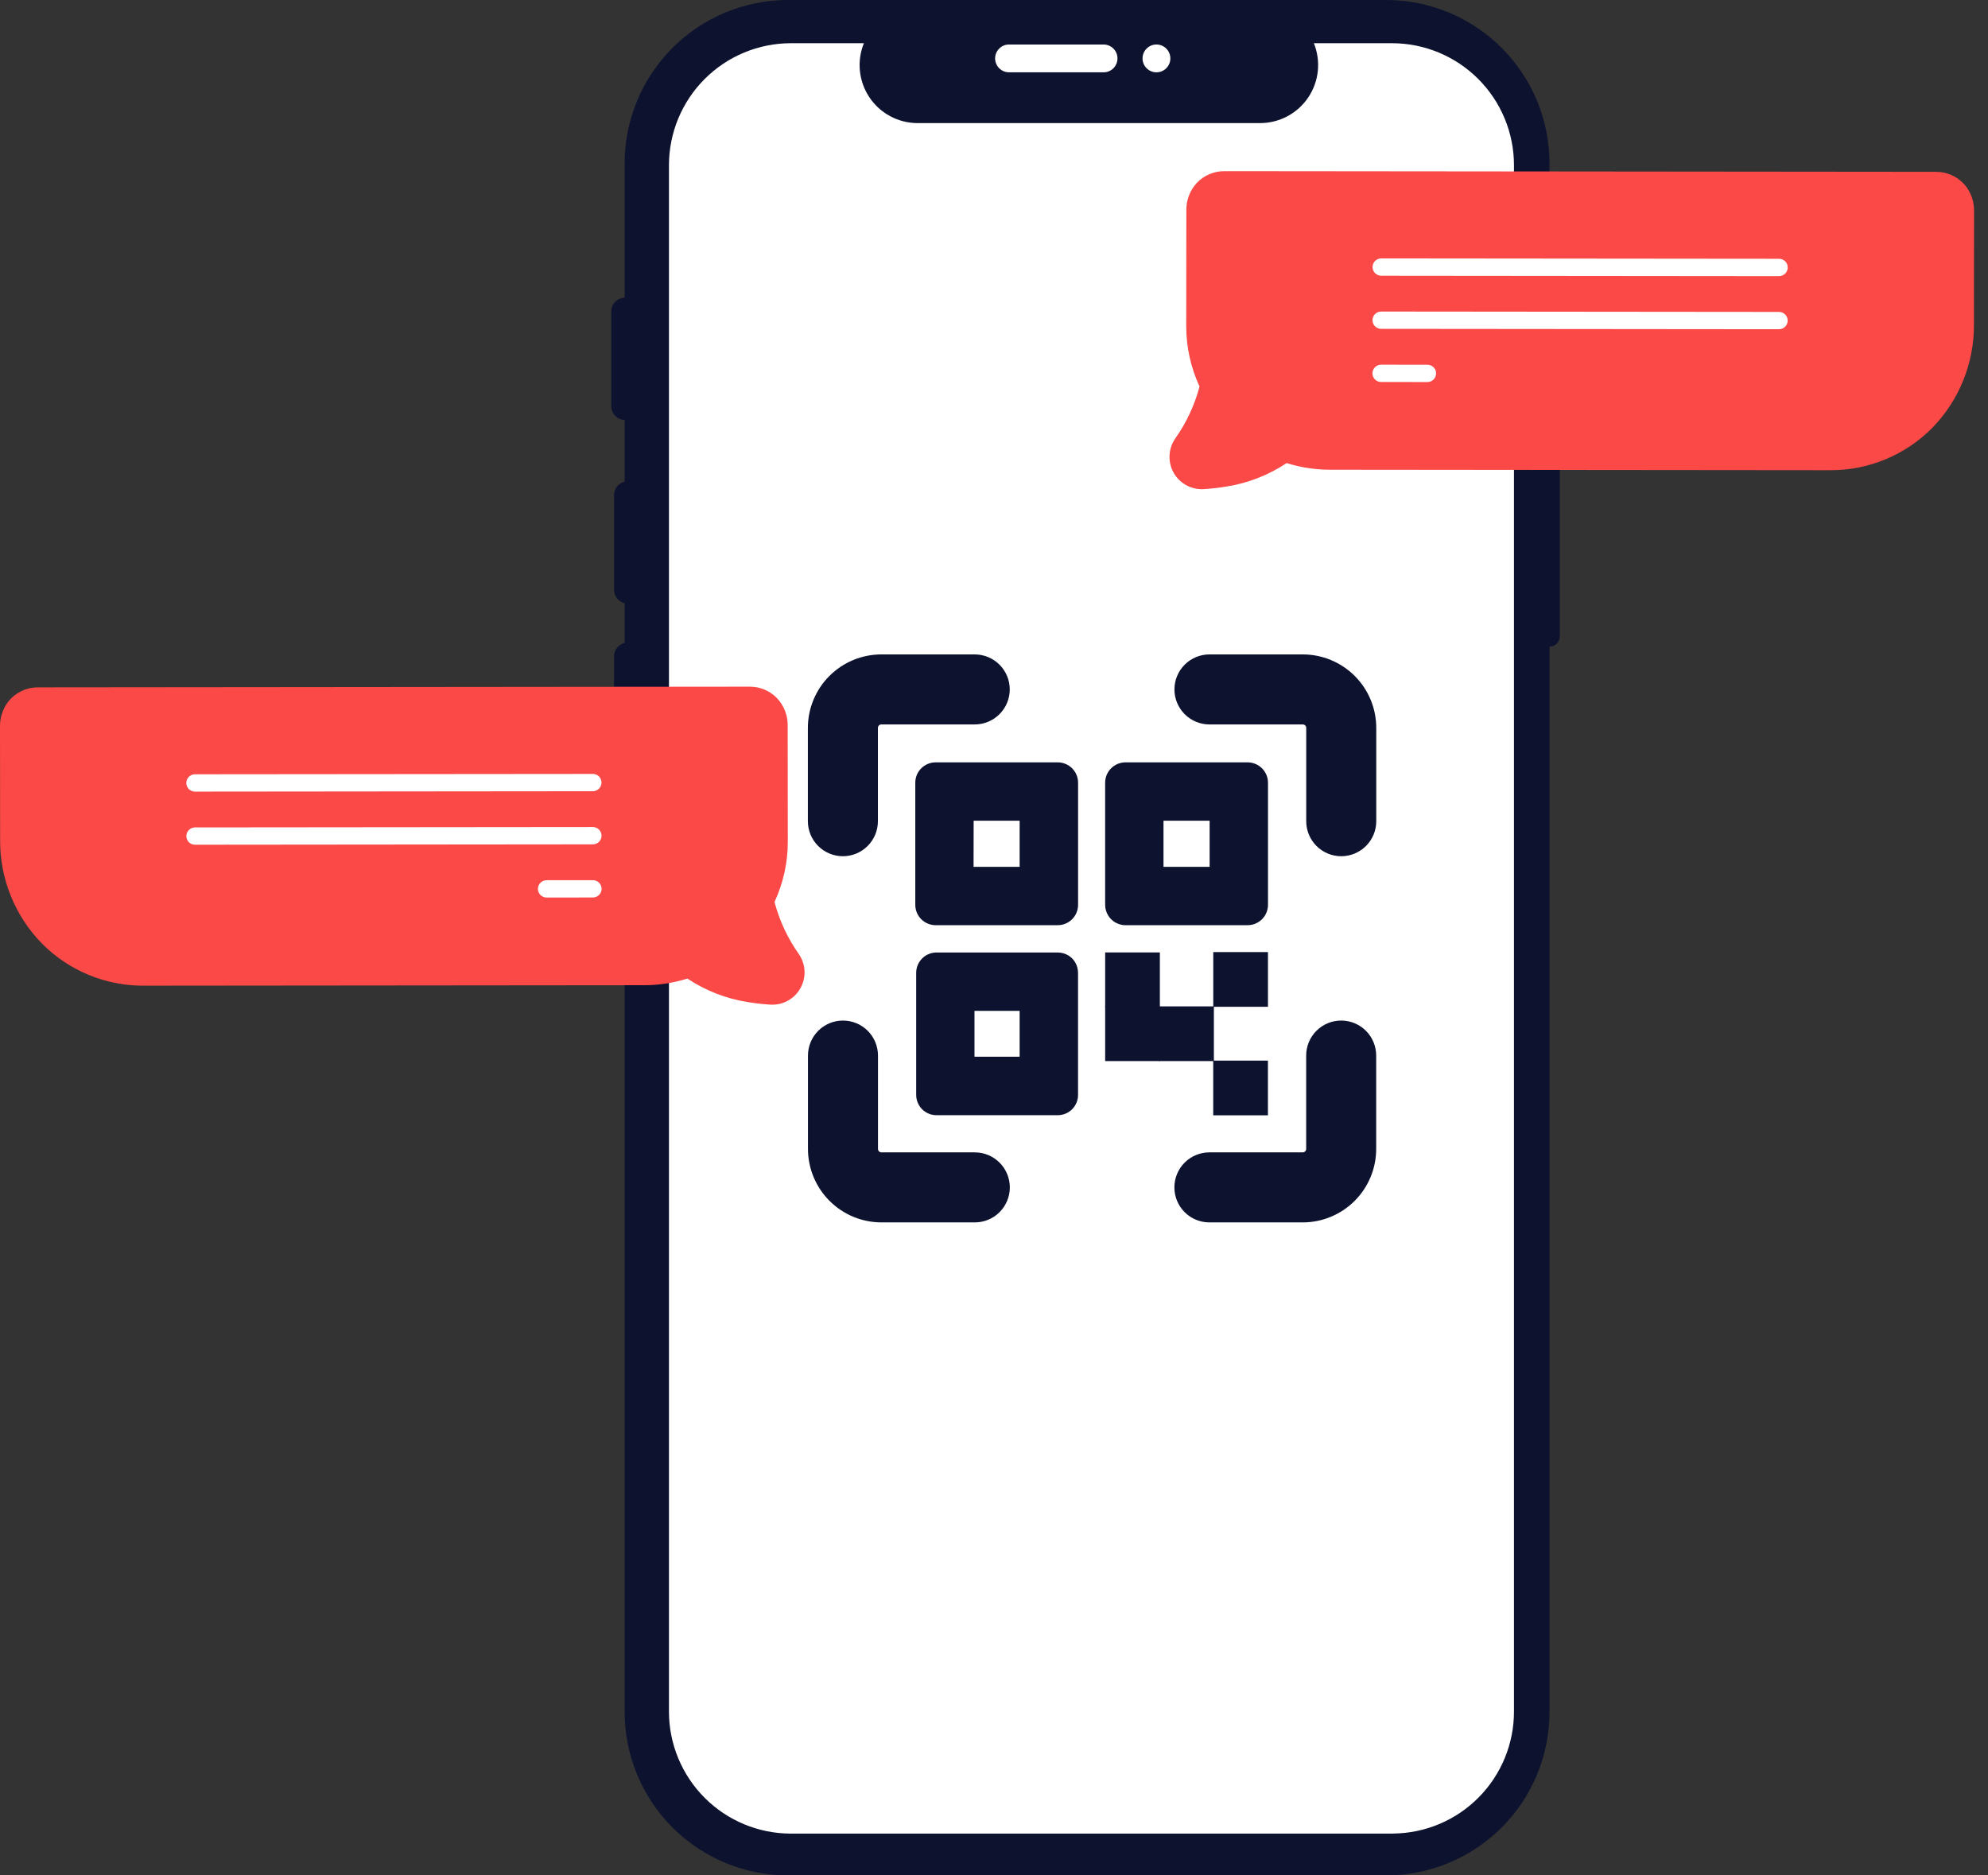
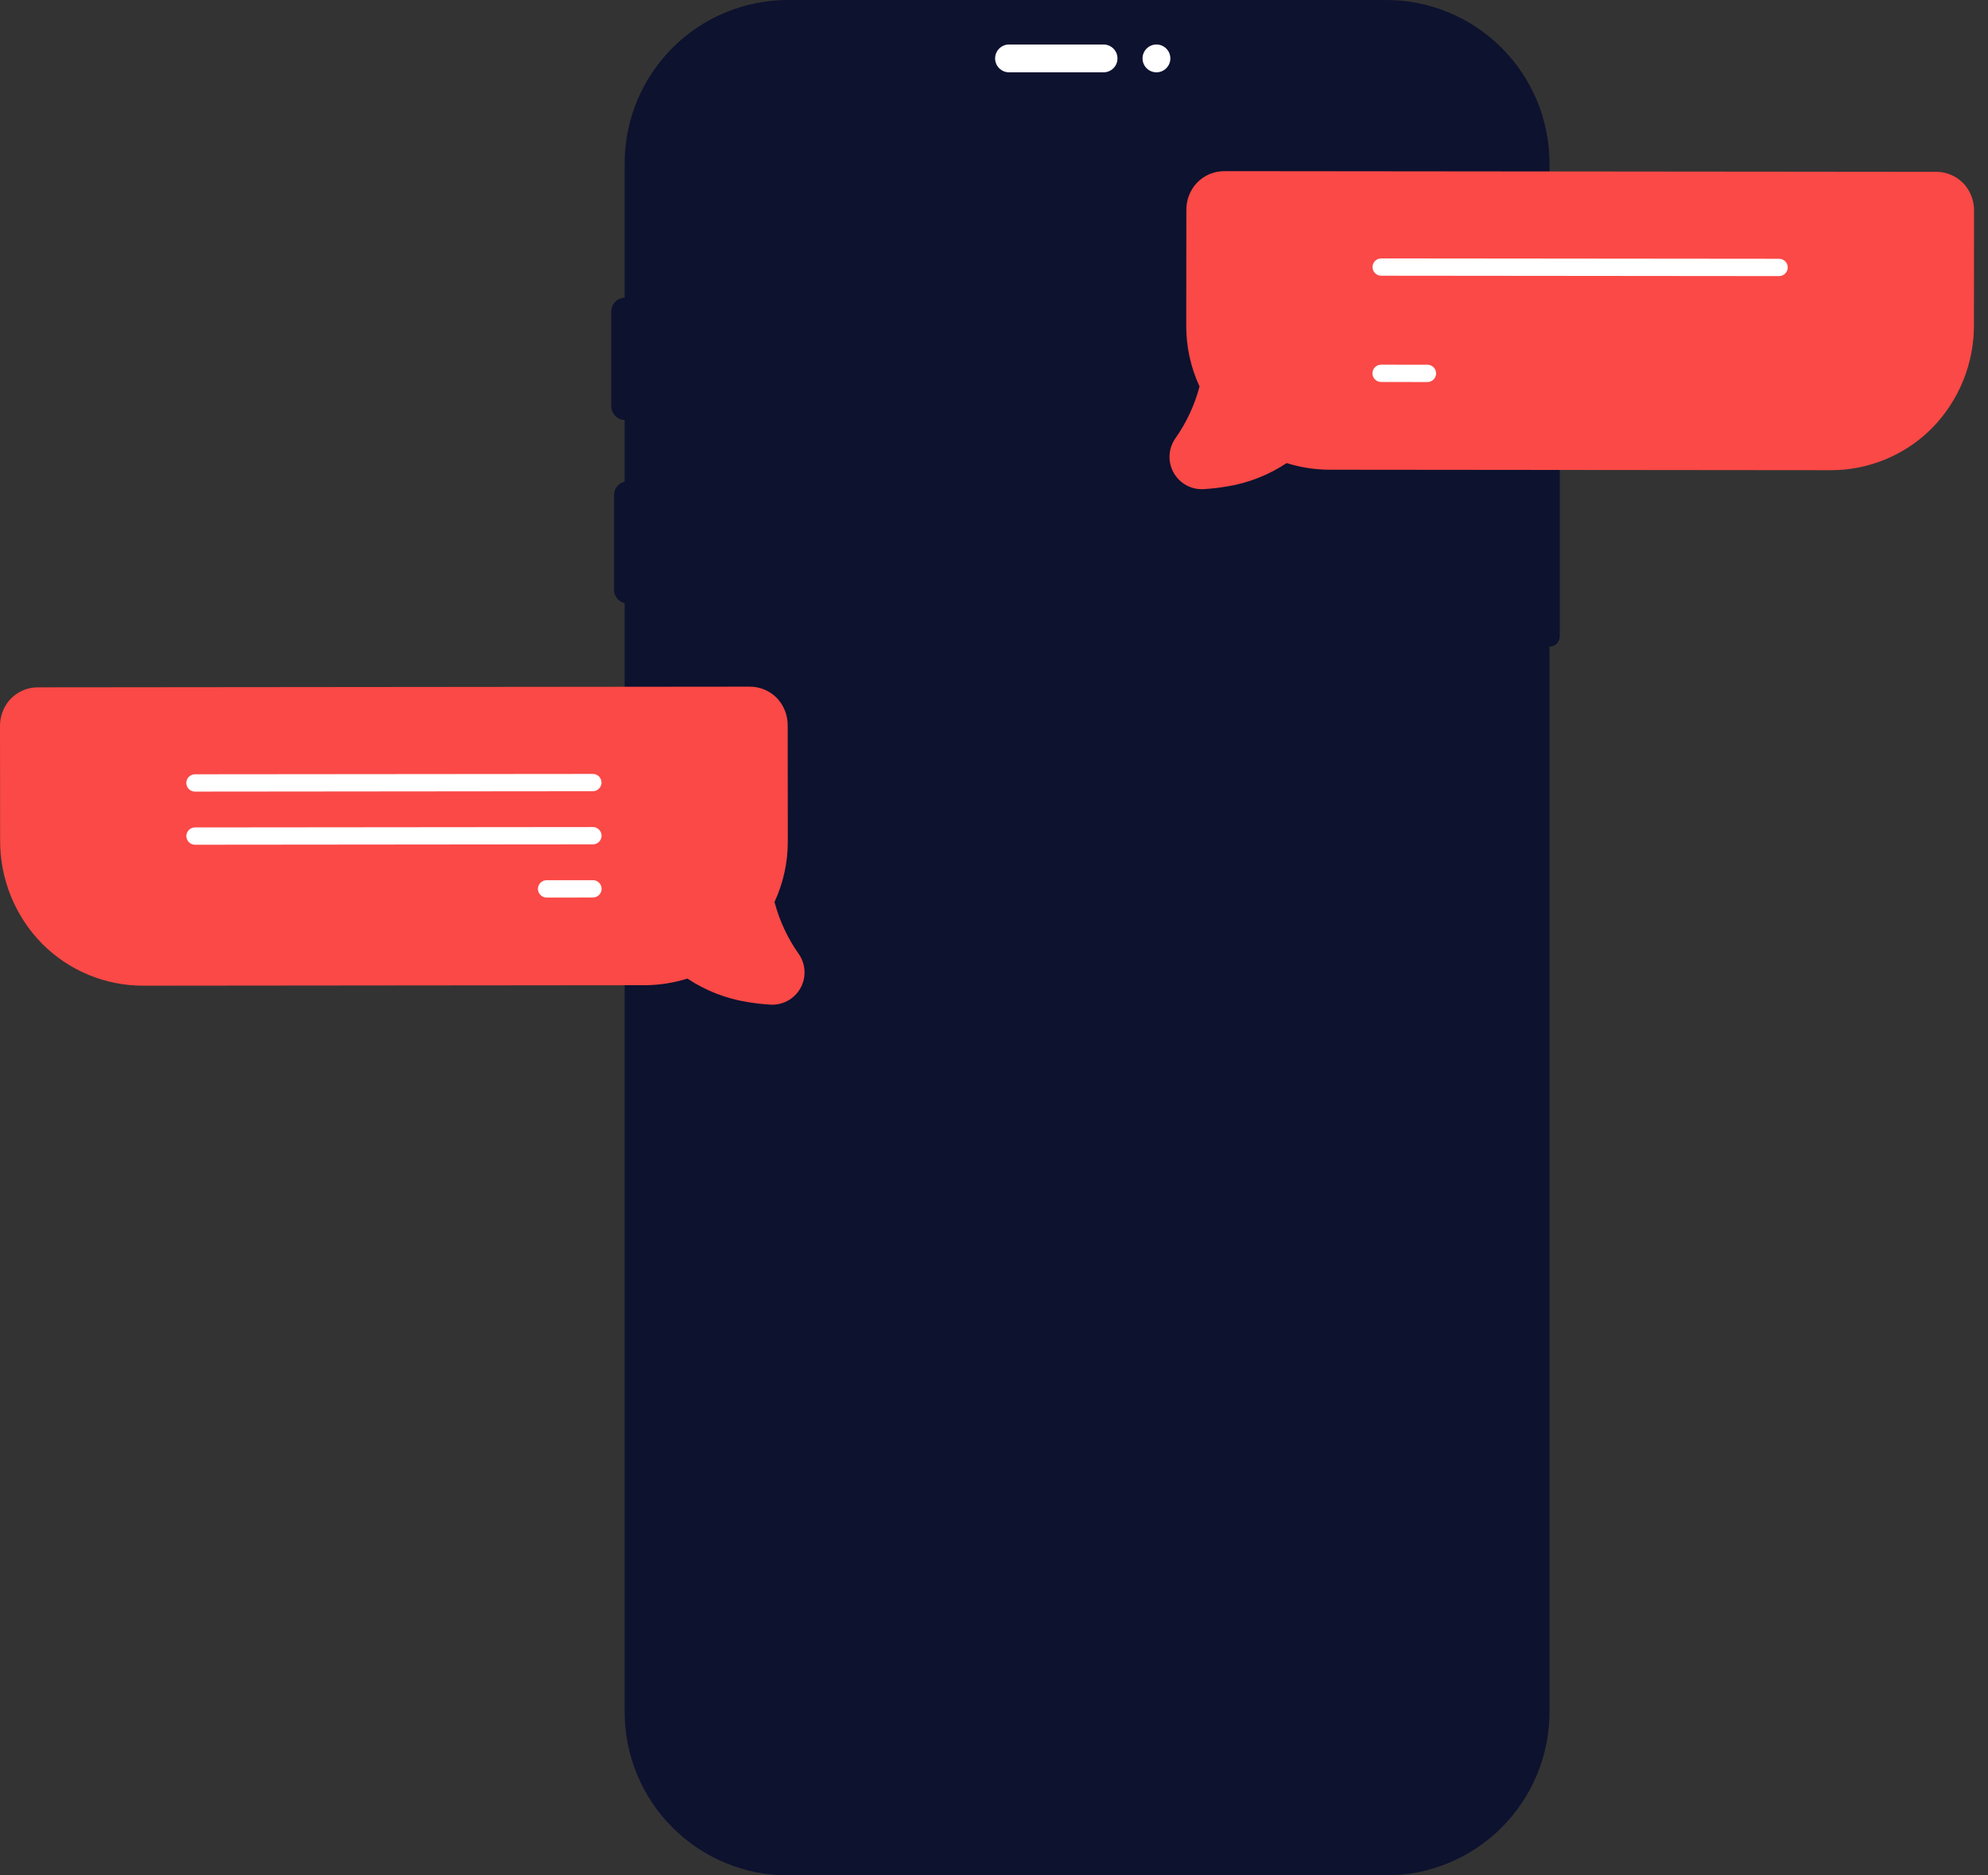
<svg xmlns="http://www.w3.org/2000/svg" width="106" height="100" viewBox="0 0 106 100" fill="none">
  <rect x="0" y="0" width="106" height="100" fill="#333333" stroke="none" />
  <path d="M82.619 23.764V8.712C82.619 6.401 81.701 4.185 80.067 2.552C78.434 0.918 76.218 0 73.907 0H42.017C39.707 4.36544e-07 37.491 0.918 35.857 2.552C34.224 4.185 33.306 6.401 33.306 8.712V91.288C33.306 93.599 34.224 95.815 35.857 97.448C37.491 99.082 39.707 100 42.017 100H73.907C76.218 100 78.434 99.082 80.067 97.448C81.701 95.815 82.619 93.599 82.619 91.288V34.478C82.691 34.478 82.763 34.464 82.829 34.436C82.896 34.409 82.957 34.368 83.007 34.317C83.059 34.266 83.099 34.206 83.127 34.139C83.154 34.072 83.168 34.001 83.168 33.929V24.313C83.168 24.168 83.111 24.028 83.007 23.925C82.904 23.822 82.765 23.764 82.619 23.764Z" fill="#0D122F" />
-   <path d="M80.725 8.809V91.267C80.725 92.979 80.049 94.623 78.844 95.841C77.64 97.058 76.003 97.751 74.291 97.769C74.267 97.771 74.243 97.772 74.219 97.772H42.175C40.449 97.772 38.795 97.086 37.575 95.866C36.355 94.646 35.67 92.992 35.669 91.267V8.809C35.67 7.084 36.355 5.43 37.575 4.21C38.795 2.99 40.449 2.304 42.175 2.304H46.063C45.872 2.774 45.799 3.283 45.851 3.787C45.903 4.291 46.078 4.775 46.361 5.196C46.644 5.617 47.025 5.961 47.473 6.2C47.92 6.439 48.419 6.563 48.926 6.564H67.195C67.702 6.562 68.2 6.437 68.647 6.198C69.093 5.959 69.475 5.614 69.757 5.194C70.039 4.773 70.214 4.29 70.266 3.786C70.318 3.282 70.245 2.773 70.055 2.304H74.219C75.945 2.304 77.599 2.99 78.819 4.21C80.039 5.43 80.725 7.084 80.725 8.809Z" fill="white" />
  <path d="M33.482 32.184C33.286 32.184 33.097 32.106 32.958 31.967C32.819 31.828 32.741 31.64 32.741 31.443V26.4C32.741 26.204 32.819 26.015 32.958 25.877C33.097 25.738 33.286 25.66 33.482 25.66C33.679 25.66 33.867 25.738 34.006 25.877C34.145 26.015 34.224 26.204 34.224 26.4V31.443C34.224 31.64 34.145 31.828 34.007 31.967C33.867 32.106 33.679 32.184 33.482 32.184Z" fill="#0D122F" />
  <path d="M33.334 22.395C33.137 22.395 32.948 22.317 32.809 22.178C32.67 22.039 32.592 21.85 32.592 21.654V16.611C32.592 16.415 32.67 16.226 32.809 16.087C32.949 15.949 33.137 15.871 33.334 15.871C33.53 15.871 33.718 15.949 33.858 16.087C33.996 16.226 34.075 16.415 34.075 16.611V21.654C34.075 21.85 33.997 22.039 33.858 22.178C33.719 22.317 33.53 22.395 33.334 22.395Z" fill="#0D122F" />
  <path d="M56.395 40.65H49.886C49.599 40.651 49.323 40.766 49.12 40.969C48.917 41.173 48.803 41.448 48.803 41.736V48.248C48.803 48.535 48.917 48.811 49.12 49.014C49.323 49.218 49.599 49.332 49.886 49.333H56.398C56.686 49.333 56.962 49.218 57.165 49.015C57.369 48.811 57.483 48.535 57.483 48.248V41.736C57.483 41.593 57.455 41.452 57.4 41.32C57.346 41.188 57.265 41.068 57.164 40.967C57.063 40.867 56.943 40.787 56.811 40.732C56.679 40.678 56.538 40.65 56.395 40.65ZM51.915 43.762H54.367V46.221H51.91L51.915 43.762Z" fill="#0D122F" />
  <path d="M66.523 40.65H60.011C59.724 40.65 59.447 40.765 59.244 40.968C59.04 41.172 58.926 41.448 58.926 41.736V48.248C58.925 48.353 58.941 48.458 58.973 48.559C59.024 48.731 59.117 48.887 59.243 49.014C59.37 49.141 59.526 49.234 59.698 49.285C59.799 49.318 59.905 49.334 60.011 49.333H66.523C66.811 49.333 67.087 49.218 67.291 49.015C67.494 48.811 67.609 48.535 67.609 48.248V41.736C67.608 41.448 67.493 41.172 67.29 40.969C67.087 40.766 66.811 40.651 66.523 40.65ZM64.497 46.221H62.038V43.762H64.497V46.221Z" fill="#0D122F" />
  <path d="M57.432 51.553C57.381 51.383 57.289 51.227 57.163 51.101C57.036 50.976 56.881 50.884 56.71 50.834C56.611 50.804 56.507 50.789 56.404 50.789H49.932C49.789 50.789 49.649 50.818 49.517 50.873C49.386 50.927 49.267 51.007 49.167 51.108C49.066 51.209 48.987 51.328 48.933 51.46C48.879 51.591 48.851 51.732 48.851 51.874V58.381C48.851 58.523 48.879 58.664 48.933 58.795C48.987 58.927 49.067 59.046 49.167 59.147C49.267 59.247 49.386 59.327 49.518 59.382C49.649 59.436 49.79 59.464 49.932 59.464H56.404C56.545 59.464 56.686 59.435 56.817 59.381C56.948 59.326 57.067 59.246 57.167 59.146C57.267 59.045 57.346 58.926 57.4 58.795C57.454 58.664 57.482 58.523 57.481 58.381V51.877C57.481 51.769 57.465 51.662 57.434 51.558L57.432 51.553ZM54.367 56.347H51.96V53.901H54.367V56.347Z" fill="#0D122F" />
  <path d="M61.807 56.579H64.724V53.662H61.807V56.579Z" fill="#0D122F" />
  <path d="M58.927 56.579H61.844V53.662H58.927V56.579Z" fill="#0D122F" />
  <path d="M58.927 53.704H61.844V50.786H58.927V53.704Z" fill="#0D122F" />
  <path d="M67.606 56.554H64.689V59.471H67.606V56.554Z" fill="#0D122F" />
  <path d="M67.608 50.767H64.691V53.684H67.608V50.767Z" fill="#0D122F" />
  <path d="M44.943 45.656C44.448 45.656 43.973 45.459 43.623 45.109C43.273 44.759 43.076 44.284 43.076 43.789V38.811C43.077 37.772 43.491 36.776 44.225 36.042C44.96 35.308 45.956 34.896 46.994 34.895H51.973C52.468 34.895 52.943 35.092 53.293 35.442C53.643 35.792 53.84 36.267 53.84 36.762C53.84 37.257 53.643 37.732 53.293 38.082C52.943 38.432 52.468 38.629 51.973 38.629H46.994C46.946 38.629 46.899 38.648 46.865 38.682C46.83 38.716 46.811 38.762 46.81 38.811V43.789C46.81 44.284 46.613 44.759 46.263 45.109C45.913 45.459 45.438 45.656 44.943 45.656Z" fill="#0D122F" />
  <path d="M71.515 45.656C71.02 45.656 70.545 45.459 70.195 45.109C69.845 44.759 69.648 44.284 69.648 43.789V38.811C69.648 38.762 69.629 38.716 69.595 38.682C69.561 38.648 69.515 38.629 69.466 38.629H64.488C63.993 38.629 63.518 38.432 63.168 38.082C62.818 37.732 62.621 37.257 62.621 36.762C62.621 36.267 62.818 35.792 63.168 35.442C63.518 35.092 63.993 34.895 64.488 34.895H69.466C70.504 34.896 71.5 35.309 72.234 36.043C72.968 36.777 73.381 37.773 73.382 38.811V43.789C73.382 44.284 73.185 44.759 72.835 45.109C72.485 45.459 72.01 45.656 71.515 45.656Z" fill="#0D122F" />
  <path d="M64.484 65.181C63.989 65.181 63.514 64.985 63.164 64.635C62.814 64.284 62.618 63.81 62.618 63.314C62.618 62.819 62.814 62.344 63.164 61.994C63.514 61.644 63.989 61.447 64.484 61.447H69.463C69.511 61.447 69.558 61.427 69.591 61.393C69.626 61.358 69.645 61.312 69.645 61.263V56.285C69.645 55.79 69.841 55.315 70.191 54.965C70.541 54.615 71.016 54.418 71.511 54.418C72.007 54.418 72.481 54.615 72.832 54.965C73.182 55.315 73.378 55.79 73.378 56.285V61.263C73.378 62.302 72.965 63.298 72.231 64.032C71.497 64.767 70.501 65.18 69.463 65.181H64.484Z" fill="#0D122F" />
  <path d="M51.977 65.181H46.999C45.96 65.18 44.964 64.767 44.23 64.032C43.495 63.298 43.082 62.302 43.081 61.263V56.285C43.081 55.79 43.277 55.315 43.627 54.965C43.977 54.615 44.452 54.418 44.947 54.418C45.443 54.418 45.917 54.615 46.268 54.965C46.618 55.315 46.814 55.79 46.814 56.285V61.263C46.814 61.312 46.834 61.359 46.868 61.394C46.903 61.428 46.95 61.447 46.999 61.447H51.977C52.472 61.447 52.947 61.644 53.297 61.994C53.647 62.344 53.844 62.819 53.844 63.314C53.844 63.81 53.647 64.284 53.297 64.635C52.947 64.985 52.472 65.181 51.977 65.181Z" fill="#0D122F" />
  <path d="M53.059 3.115C53.06 2.918 53.138 2.73 53.277 2.591C53.416 2.451 53.604 2.373 53.801 2.373H58.844C59.04 2.373 59.228 2.452 59.367 2.591C59.506 2.73 59.584 2.918 59.584 3.115C59.584 3.311 59.506 3.5 59.367 3.639C59.228 3.778 59.04 3.856 58.844 3.856H53.801C53.604 3.856 53.416 3.778 53.277 3.639C53.138 3.5 53.06 3.311 53.059 3.115Z" fill="white" />
-   <path d="M33.482 40.786C33.286 40.786 33.097 40.708 32.958 40.569C32.819 40.43 32.741 40.242 32.741 40.045V35.002C32.741 34.806 32.819 34.617 32.958 34.478C33.097 34.34 33.286 34.262 33.482 34.262C33.679 34.262 33.867 34.34 34.006 34.478C34.145 34.617 34.224 34.806 34.224 35.002V40.045C34.224 40.242 34.145 40.43 34.007 40.569C33.867 40.708 33.679 40.786 33.482 40.786Z" fill="#0D122F" />
  <path d="M61.662 3.856C62.071 3.856 62.403 3.524 62.403 3.115C62.403 2.705 62.071 2.373 61.662 2.373C61.252 2.373 60.92 2.705 60.92 3.115C60.92 3.524 61.252 3.856 61.662 3.856Z" fill="white" />
  <path d="M0.478 37.365C0.812 36.969 1.285 36.718 1.799 36.662C1.872 36.654 1.946 36.65 2.019 36.65L39.977 36.614C40.252 36.613 40.524 36.669 40.776 36.777C41.029 36.885 41.257 37.044 41.445 37.244C41.809 37.639 42.007 38.158 42 38.695L42.006 44.861C42.009 45.978 41.767 47.082 41.297 48.096C41.559 49.09 41.997 50.03 42.591 50.87C42.776 51.136 42.882 51.449 42.897 51.772C42.911 52.096 42.835 52.417 42.675 52.699C42.516 52.981 42.28 53.212 41.995 53.366C41.71 53.52 41.387 53.59 41.064 53.569C40.664 53.544 40.266 53.499 39.87 53.433C38.719 53.253 37.621 52.825 36.652 52.18C35.906 52.414 35.129 52.534 34.347 52.534L7.656 52.559C6.65 52.563 5.652 52.367 4.722 51.981C3.792 51.596 2.948 51.03 2.239 50.315C0.794 48.84 -0.009 46.854 0.006 44.789L0 38.737C-0.008 38.237 0.161 37.751 0.478 37.365Z" fill="#FA4946" />
  <path d="M9.934 41.748C9.934 41.626 9.982 41.509 10.069 41.422C10.155 41.336 10.273 41.287 10.395 41.286L31.61 41.267C31.733 41.267 31.85 41.315 31.937 41.401C32.023 41.488 32.072 41.605 32.072 41.728C32.072 41.85 32.024 41.968 31.937 42.054C31.851 42.141 31.733 42.19 31.611 42.19L10.396 42.21C10.274 42.21 10.156 42.161 10.069 42.075C9.983 41.988 9.934 41.871 9.934 41.748Z" fill="white" />
  <path d="M9.936 44.582C9.936 44.46 9.985 44.342 10.072 44.256C10.158 44.169 10.275 44.12 10.398 44.12L31.613 44.1C31.735 44.1 31.852 44.148 31.939 44.235C32.026 44.322 32.075 44.439 32.075 44.561C32.075 44.684 32.026 44.801 31.94 44.888C31.853 44.974 31.736 45.023 31.613 45.023L10.399 45.043C10.276 45.043 10.159 44.995 10.072 44.908C9.986 44.822 9.937 44.704 9.936 44.582Z" fill="white" />
  <path d="M28.682 47.397C28.682 47.275 28.731 47.158 28.817 47.071C28.904 46.984 29.021 46.936 29.143 46.935L31.616 46.933C31.738 46.933 31.855 46.981 31.942 47.068C32.029 47.154 32.077 47.272 32.078 47.394C32.078 47.517 32.029 47.634 31.943 47.721C31.856 47.807 31.739 47.856 31.616 47.856L29.144 47.859C29.022 47.859 28.904 47.81 28.818 47.724C28.731 47.637 28.682 47.52 28.682 47.397Z" fill="white" />
  <path d="M104.778 9.877C104.444 9.482 103.971 9.23 103.457 9.174C103.384 9.166 103.31 9.162 103.237 9.162L65.279 9.126C65.004 9.126 64.732 9.181 64.48 9.289C64.227 9.398 64 9.557 63.811 9.756C63.448 10.151 63.249 10.67 63.256 11.207L63.25 17.373C63.247 18.49 63.489 19.595 63.959 20.608C63.697 21.603 63.259 22.542 62.665 23.382C62.48 23.648 62.374 23.961 62.36 24.284C62.345 24.608 62.421 24.929 62.581 25.211C62.74 25.493 62.976 25.724 63.261 25.878C63.546 26.032 63.869 26.102 64.192 26.081C64.592 26.056 64.991 26.011 65.386 25.945C66.537 25.765 67.635 25.337 68.604 24.692C69.35 24.927 70.127 25.046 70.909 25.047L97.6 25.072C98.606 25.075 99.604 24.879 100.534 24.493C101.464 24.108 102.308 23.542 103.017 22.827C104.462 21.352 105.265 19.366 105.25 17.301L105.256 11.249C105.264 10.749 105.095 10.263 104.778 9.877Z" fill="#FA4946" />
  <path d="M94.86 14.722L73.645 14.702C73.584 14.702 73.524 14.69 73.468 14.667C73.412 14.643 73.361 14.609 73.319 14.566C73.276 14.524 73.242 14.473 73.219 14.417C73.195 14.361 73.184 14.301 73.184 14.24C73.184 14.179 73.196 14.119 73.219 14.063C73.242 14.007 73.276 13.957 73.319 13.914C73.362 13.871 73.413 13.837 73.469 13.814C73.525 13.791 73.585 13.779 73.646 13.779L94.861 13.799C94.983 13.799 95.101 13.848 95.187 13.934C95.273 14.021 95.322 14.138 95.322 14.261C95.322 14.383 95.273 14.5 95.186 14.587C95.1 14.673 94.982 14.722 94.86 14.722Z" fill="white" />
-   <path d="M94.857 17.555L73.642 17.535C73.52 17.535 73.402 17.486 73.316 17.399C73.229 17.313 73.181 17.195 73.181 17.073C73.181 16.951 73.23 16.833 73.317 16.747C73.403 16.66 73.521 16.612 73.643 16.612L94.858 16.632C94.981 16.632 95.098 16.68 95.184 16.767C95.271 16.854 95.319 16.971 95.319 17.094C95.319 17.216 95.27 17.333 95.184 17.42C95.097 17.506 94.98 17.555 94.857 17.555H94.857Z" fill="white" />
  <path d="M76.112 20.371L73.639 20.369C73.579 20.368 73.519 20.356 73.463 20.333C73.407 20.31 73.356 20.276 73.313 20.233C73.27 20.19 73.237 20.139 73.213 20.083C73.19 20.027 73.178 19.967 73.178 19.907C73.178 19.846 73.19 19.786 73.214 19.73C73.237 19.674 73.271 19.623 73.314 19.58C73.357 19.537 73.408 19.503 73.464 19.48C73.52 19.457 73.58 19.445 73.64 19.445L76.113 19.448C76.235 19.448 76.352 19.497 76.438 19.583C76.525 19.67 76.573 19.787 76.573 19.91C76.573 20.032 76.524 20.149 76.438 20.236C76.351 20.322 76.234 20.371 76.112 20.371V20.371Z" fill="white" />
</svg>